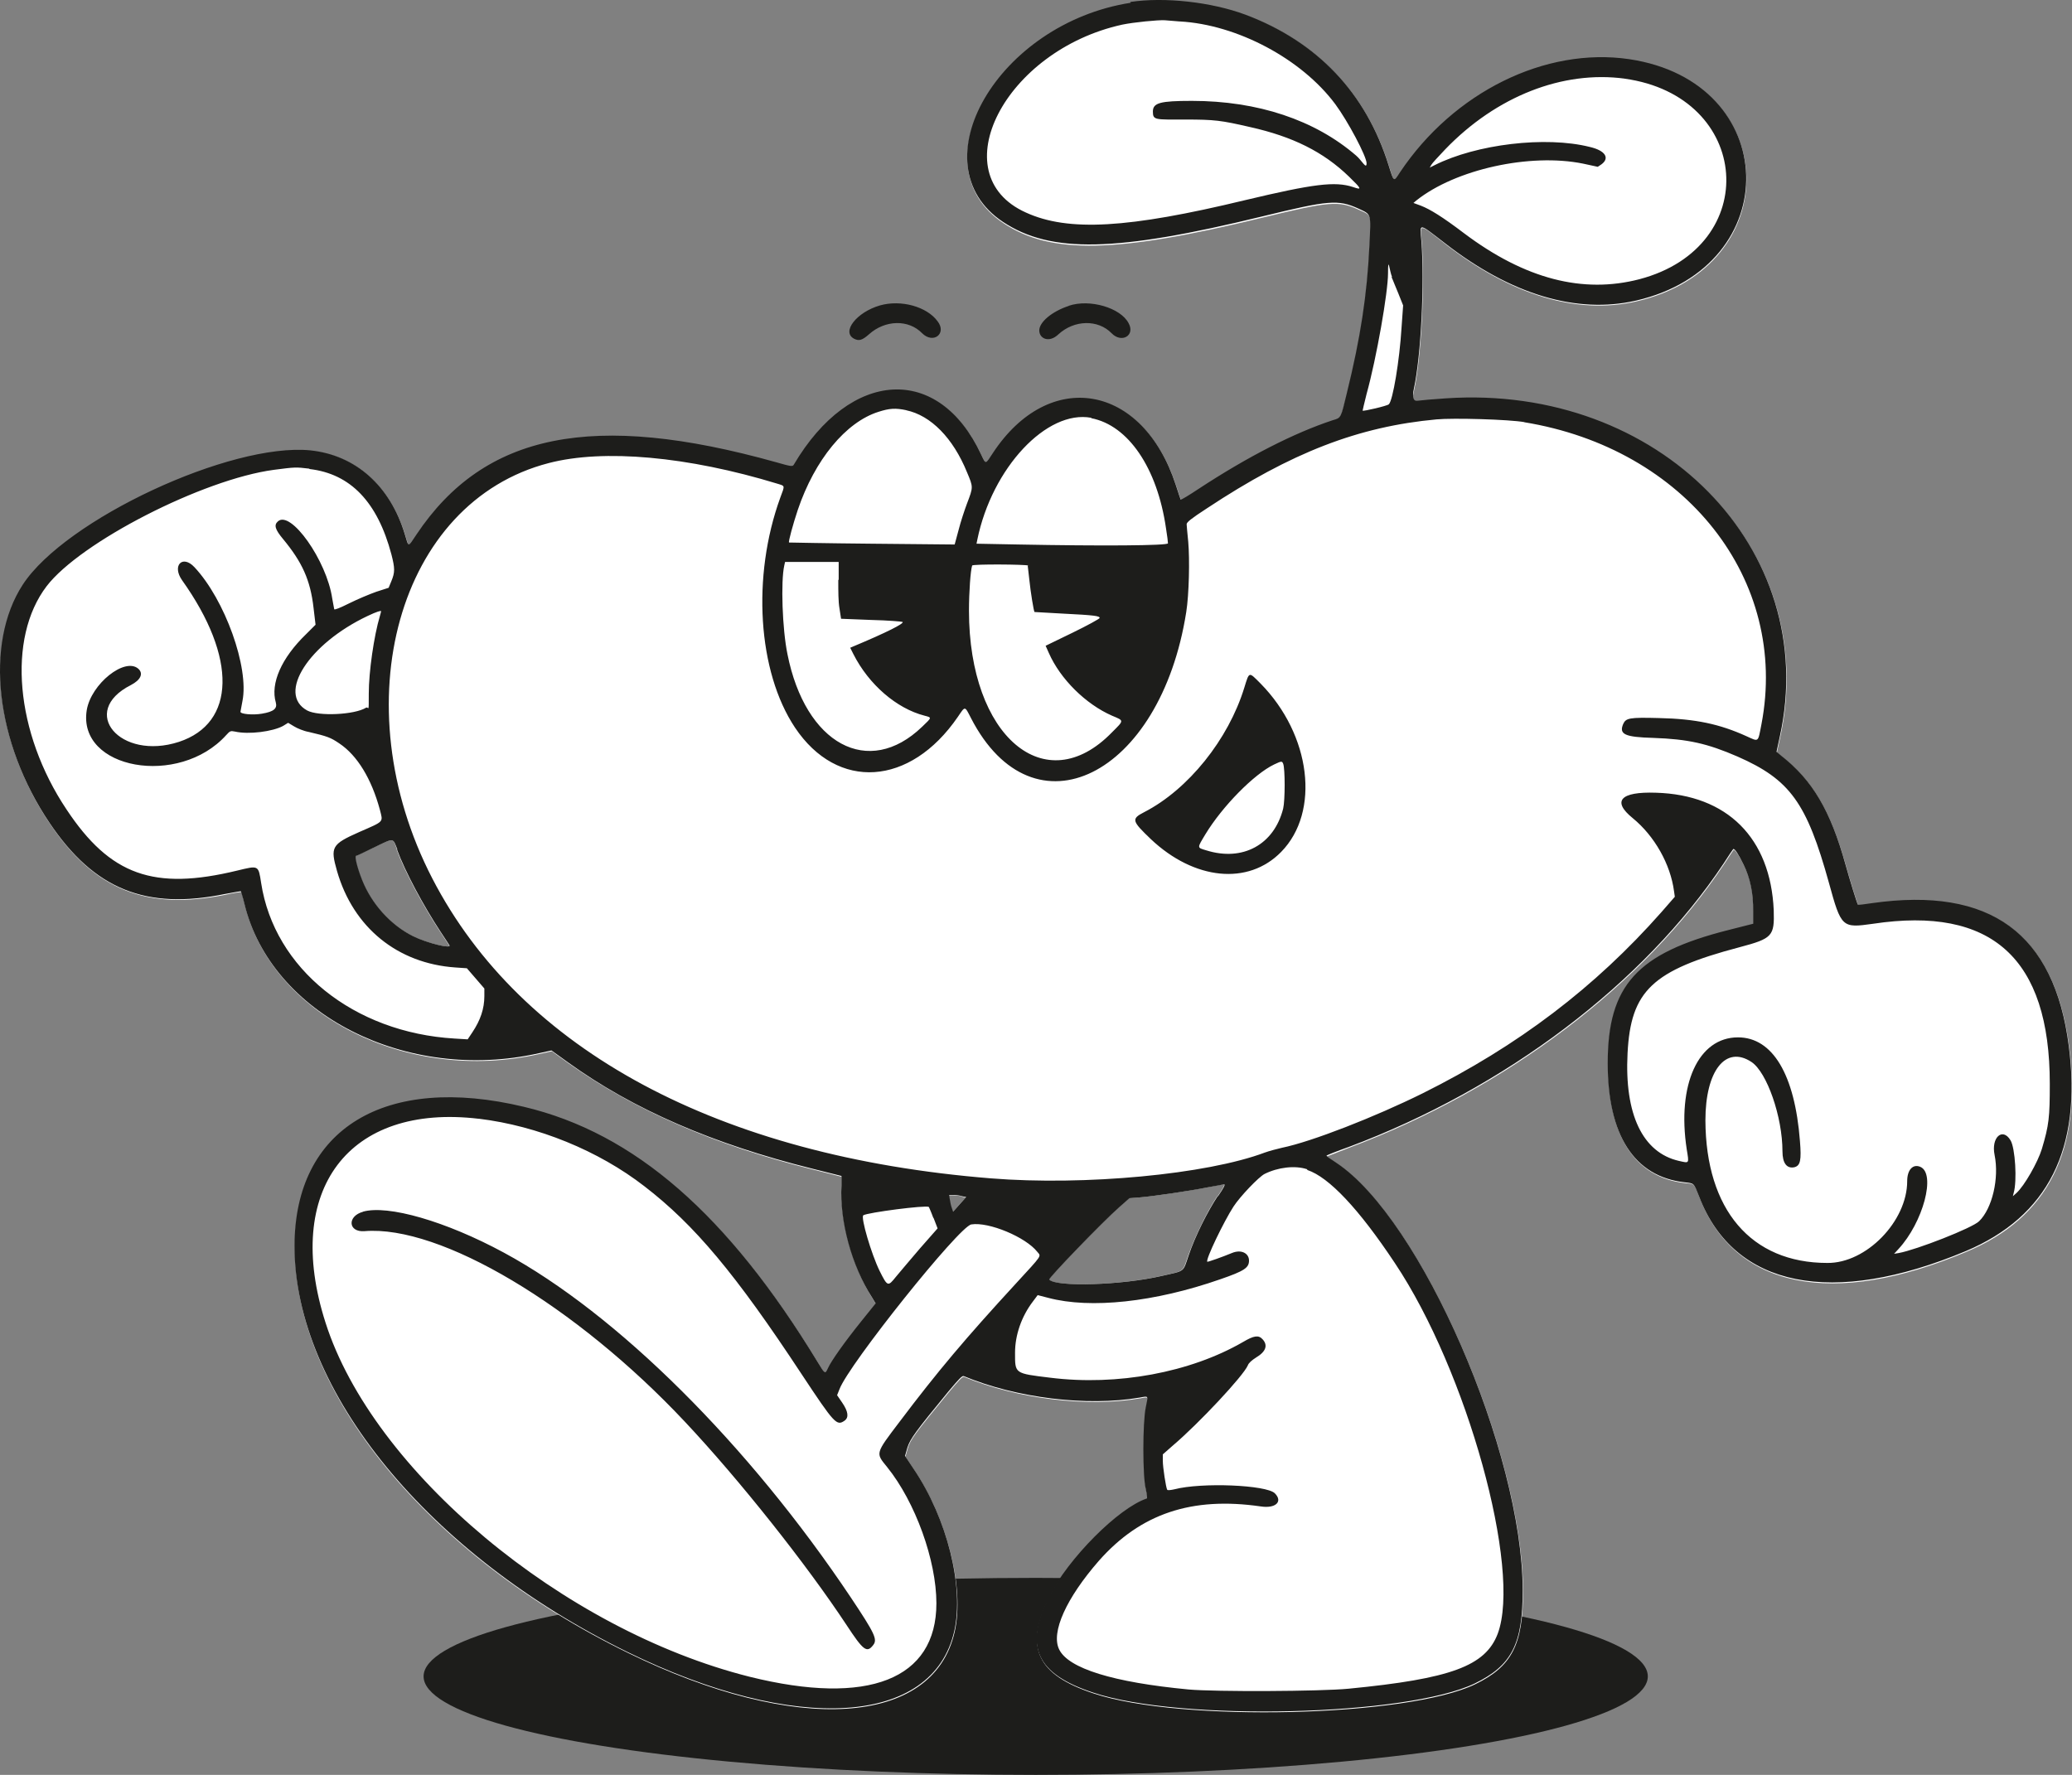
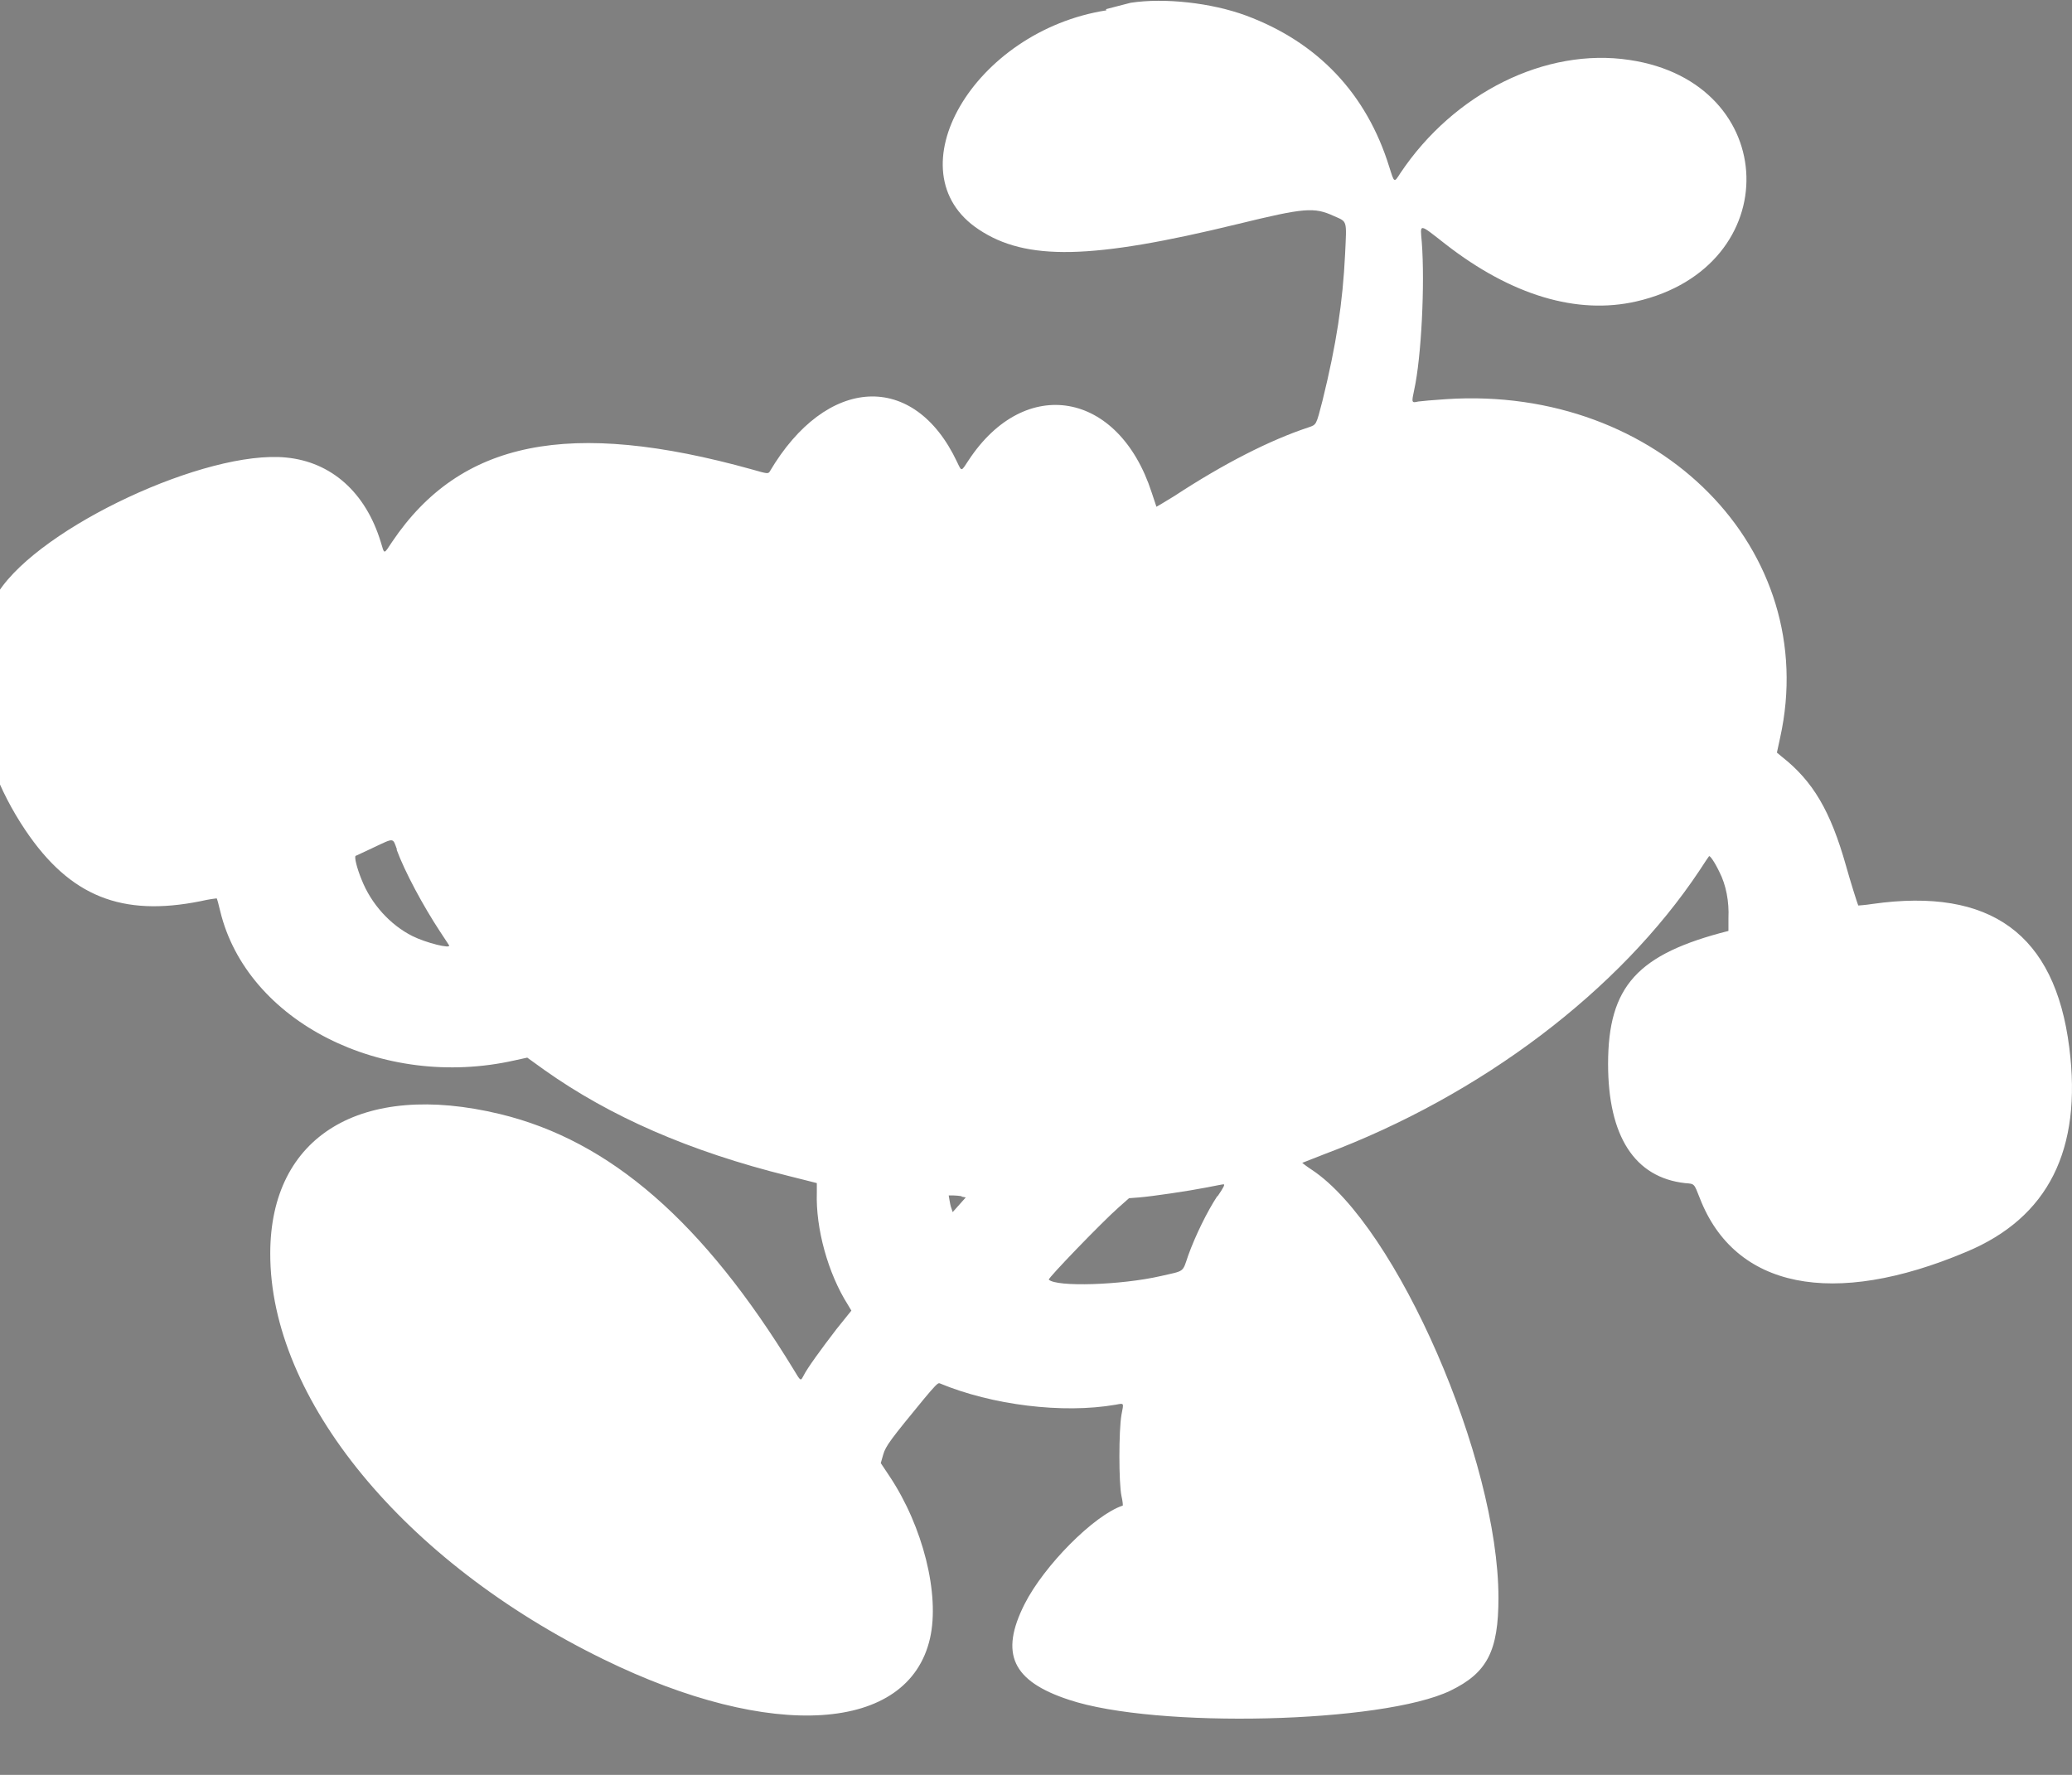
<svg xmlns="http://www.w3.org/2000/svg" viewBox="0 0 521.63 446.9" id="Ebene_2">
  <rect x="0" y="0" width="521.63" height="446.9" fill="#808080" stroke="none" />
  <defs>
    <style>
      .cls-1 {
        fill: #fff;
      }

      .cls-1, .cls-2 {
        fill-rule: evenodd;
      }

      .cls-2, .cls-3 {
        fill: #1d1d1b;
      }
    </style>
  </defs>
  <g data-name="Ebene_1" id="Ebene_1-2">
    <g>
-       <ellipse ry="24.8" rx="154.1" cy="422.1" cx="260.74" class="cls-3" />
-       <path d="M284.64.7c8.5-1.3,20.3,0,29,3.2,18.1,6.7,30.4,19.7,36.1,38.1,1.3,4.1,1.2,4.1,2.8,1.6,13.5-20.2,36.6-31.7,57.7-28.5,38.3,5.7,39.6,52.1,1.7,60.8-14.9,3.4-31.4-1.5-48-14.4-6.9-5.4-6.4-5.3-6-.5.8,10.5-.1,28.9-1.9,37.1-.7,3.3-.7,3.4,1,3,.7-.1,3.9-.4,7.1-.6,53.6-3.5,94.5,38,84,85.3l-.8,3.7,1.2,1c7.9,6.2,12.3,13.7,16.2,27.5,1,3.6,2.9,9.7,3.1,10,0,0,1.7-.1,3.6-.4,29.7-4.2,45.9,7.6,49.5,36.1,3.3,25.8-5.3,42.9-25.9,51.5-33.6,14.2-58.3,9.2-67.1-13.5-1.5-3.8-1.3-3.6-3.7-3.8-12.7-1.4-19.4-11.8-19.4-30,0-19.6,7.4-27.7,30.3-33.5l6.2-1.6v-3.2c.2-4.2-.6-8.4-2.3-11.7-1.2-2.5-2.4-4.2-2.6-3.9,0,0-1.2,1.7-2.4,3.6-20.1,30.2-54.9,56.6-94.4,71.4-3.1,1.2-5.6,2.2-5.6,2.2,0,0,1.1.9,2.5,1.8,21.3,14.2,46.9,72.9,46.9,107.7,0,13.4-2.8,18.9-12.1,23.4-17,8.2-74.1,9.6-96,2.3-14.3-4.7-17.5-11.6-11.2-24.1,4.9-9.7,17.5-22.4,24.7-24.8.1,0,0-1.1-.3-2.4-.7-3.2-.7-16.6,0-20.5.6-3.1.7-2.9-1.5-2.5-13.3,2.3-31.1.1-44.3-5.4-.4-.2-1.3.8-3.9,3.9-8.3,10.1-9.7,11.9-10.3,14.1l-.6,2.1,2.2,3.3c8.4,12.6,12.7,29.7,10.2,40.8-5.4,23.8-39.9,26-82.2,5.3-50.2-24.5-84-65.6-83.9-102.2,0-29.6,22.9-43.5,57.8-35.1,27.8,6.7,51.3,27.2,74,64.4,1.8,3,1.7,2.9,2.5,1.4.9-1.8,4.3-6.5,8.3-11.7l3.7-4.6-.9-1.5c-5-7.9-8.1-19.2-7.8-28.2v-2.4c.1,0-7.1-1.8-7.1-1.8-25-6.2-45-15-61.5-26.7l-4.3-3.1-3.2.7c-33.3,7.5-67.4-9.8-74.1-37.6-.4-1.7-.8-3.2-.9-3.2,0,0-1.9.2-4,.7-19.9,4-32.9-1.2-44.1-17.8-13.7-20.3-16.5-45.2-6.8-60.1,10.7-16.4,52.3-35.8,72.4-33.8,11.4,1.1,20,8.8,23.8,21.2,1,3.3.7,3.3,2.9,0,17.2-25.5,44.6-31,90.6-18.2,3.8,1.1,4,1.1,4.4.6,14.3-24.3,36.4-25.4,47.2-2.5,1.2,2.5,1,2.5,2.9-.4,14.2-21.6,37.8-17.5,46.1,8.1.6,1.9,1.2,3.5,1.2,3.6,0,0,2.1-1.2,4.5-2.7,12.5-8.2,24.1-14.1,33.8-17.3,2-.7,1.9-.5,3.5-6.7,3.5-14.2,5.1-24.7,5.7-37,.4-8.6.6-8-2.8-9.5-5-2.3-7.4-2.1-24.2,2-36.9,9-53.3,9.3-65.2,1.4-22-14.5-1.3-50,32.1-55.2l-.1-.3ZM306.54,301.2c1.5-2.2,1.9-3,1.5-3-.3,0-2.2.4-4.3.8-4.6.9-13.4,2.2-16.9,2.5l-2.6.2-2.6,2.3c-4.1,3.6-17.9,17.9-17.6,18.2,1.9,1.9,18.2,1.4,28.2-.9,6.1-1.4,5.4-.8,6.9-5.2,1.8-5,4.8-11.1,7.3-14.9h.1ZM242.14,301.2c-.6-.1-1.6-.2-2.2-.2h-1.1l.2,1.2c.1.7.3,1.6.5,2.1l.3.9,3.3-3.7-1.1-.2.1-.1ZM99.94,213.9c-1.1-3-.6-3-5.9-.5-2.3,1.1-4.3,2-4.5,2.1-.4.2.3,3.1,1.5,6,2.4,6.1,7.2,11.4,12.8,14.2,3.4,1.7,9.8,3.3,9.2,2.3-.1-.2-1.2-1.8-2.3-3.5-4.2-6.4-8.8-14.9-10.9-20.6h.1Z" class="cls-1" />
+       <path d="M284.64.7c8.5-1.3,20.3,0,29,3.2,18.1,6.7,30.4,19.7,36.1,38.1,1.3,4.1,1.2,4.1,2.8,1.6,13.5-20.2,36.6-31.7,57.7-28.5,38.3,5.7,39.6,52.1,1.7,60.8-14.9,3.4-31.4-1.5-48-14.4-6.9-5.4-6.4-5.3-6-.5.8,10.5-.1,28.9-1.9,37.1-.7,3.3-.7,3.4,1,3,.7-.1,3.9-.4,7.1-.6,53.6-3.5,94.5,38,84,85.3l-.8,3.7,1.2,1c7.9,6.2,12.3,13.7,16.2,27.5,1,3.6,2.9,9.7,3.1,10,0,0,1.7-.1,3.6-.4,29.7-4.2,45.9,7.6,49.5,36.1,3.3,25.8-5.3,42.9-25.9,51.5-33.6,14.2-58.3,9.2-67.1-13.5-1.5-3.8-1.3-3.6-3.7-3.8-12.7-1.4-19.4-11.8-19.4-30,0-19.6,7.4-27.7,30.3-33.5v-3.2c.2-4.2-.6-8.4-2.3-11.7-1.2-2.5-2.4-4.2-2.6-3.9,0,0-1.2,1.7-2.4,3.6-20.1,30.2-54.9,56.6-94.4,71.4-3.1,1.2-5.6,2.2-5.6,2.2,0,0,1.1.9,2.5,1.8,21.3,14.2,46.9,72.9,46.9,107.7,0,13.4-2.8,18.9-12.1,23.4-17,8.2-74.1,9.6-96,2.3-14.3-4.7-17.5-11.6-11.2-24.1,4.9-9.7,17.5-22.4,24.7-24.8.1,0,0-1.1-.3-2.4-.7-3.2-.7-16.6,0-20.5.6-3.1.7-2.9-1.5-2.5-13.3,2.3-31.1.1-44.3-5.4-.4-.2-1.3.8-3.9,3.9-8.3,10.1-9.7,11.9-10.3,14.1l-.6,2.1,2.2,3.3c8.4,12.6,12.7,29.7,10.2,40.8-5.4,23.8-39.9,26-82.2,5.3-50.2-24.5-84-65.6-83.9-102.2,0-29.6,22.9-43.5,57.8-35.1,27.8,6.7,51.3,27.2,74,64.4,1.8,3,1.7,2.9,2.5,1.4.9-1.8,4.3-6.5,8.3-11.7l3.7-4.6-.9-1.5c-5-7.9-8.1-19.2-7.8-28.2v-2.4c.1,0-7.1-1.8-7.1-1.8-25-6.2-45-15-61.5-26.7l-4.3-3.1-3.2.7c-33.3,7.5-67.4-9.8-74.1-37.6-.4-1.7-.8-3.2-.9-3.2,0,0-1.9.2-4,.7-19.9,4-32.9-1.2-44.1-17.8-13.7-20.3-16.5-45.2-6.8-60.1,10.7-16.4,52.3-35.8,72.4-33.8,11.4,1.1,20,8.8,23.8,21.2,1,3.3.7,3.3,2.9,0,17.2-25.5,44.6-31,90.6-18.2,3.8,1.1,4,1.1,4.4.6,14.3-24.3,36.4-25.4,47.2-2.5,1.2,2.5,1,2.5,2.9-.4,14.2-21.6,37.8-17.5,46.1,8.1.6,1.9,1.2,3.5,1.2,3.6,0,0,2.1-1.2,4.5-2.7,12.5-8.2,24.1-14.1,33.8-17.3,2-.7,1.9-.5,3.5-6.7,3.5-14.2,5.1-24.7,5.7-37,.4-8.6.6-8-2.8-9.5-5-2.3-7.4-2.1-24.2,2-36.9,9-53.3,9.3-65.2,1.4-22-14.5-1.3-50,32.1-55.2l-.1-.3ZM306.54,301.2c1.5-2.2,1.9-3,1.5-3-.3,0-2.2.4-4.3.8-4.6.9-13.4,2.2-16.9,2.5l-2.6.2-2.6,2.3c-4.1,3.6-17.9,17.9-17.6,18.2,1.9,1.9,18.2,1.4,28.2-.9,6.1-1.4,5.4-.8,6.9-5.2,1.8-5,4.8-11.1,7.3-14.9h.1ZM242.14,301.2c-.6-.1-1.6-.2-2.2-.2h-1.1l.2,1.2c.1.7.3,1.6.5,2.1l.3.9,3.3-3.7-1.1-.2.1-.1ZM99.94,213.9c-1.1-3-.6-3-5.9-.5-2.3,1.1-4.3,2-4.5,2.1-.4.2.3,3.1,1.5,6,2.4,6.1,7.2,11.4,12.8,14.2,3.4,1.7,9.8,3.3,9.2,2.3-.1-.2-1.2-1.8-2.3-3.5-4.2-6.4-8.8-14.9-10.9-20.6h.1Z" class="cls-1" />
      <g id="path05">
-         <path d="M284.64.7c-33.4,5.2-54,40.7-32.1,55.2,12,7.9,28.3,7.6,65.2-1.4,16.8-4.1,19.1-4.3,24.2-2,3.4,1.6,3.2,1,2.8,9.5-.6,12.3-2.2,22.9-5.7,37.1-1.5,6.2-1.4,6.1-3.5,6.7-9.7,3.2-21.3,9.1-33.8,17.3-2.4,1.6-4.4,2.8-4.5,2.7,0,0-.6-1.7-1.2-3.6-8.3-25.6-31.9-29.7-46.1-8.1-1.9,2.9-1.7,2.9-2.9.4-10.7-22.9-32.9-21.7-47.2,2.5-.3.5-.6.5-4.4-.6-46.1-12.9-73.5-7.4-90.6,18.2-2.2,3.3-1.9,3.3-2.9,0-3.7-12.3-12.4-20-23.8-21.2-20.1-2-61.7,17.4-72.4,33.8-9.7,14.9-6.9,39.8,6.8,60.1,11.2,16.6,24.2,21.9,44.1,17.8,2.1-.4,3.9-.7,4-.7,0,0,.5,1.5.9,3.2,6.7,27.8,40.8,45.1,74.1,37.6l3.2-.7,4.3,3.1c16.4,11.8,36.5,20.5,61.5,26.7l7.2,1.8v2.4c-.5,9,2.6,20.3,7.7,28.2l.9,1.5-3.7,4.6c-4.1,5.1-7.5,9.9-8.3,11.7-.7,1.5-.7,1.6-2.5-1.4-22.7-37.3-46.2-57.8-74-64.4-35-8.4-57.8,5.5-57.8,35.1,0,36.5,33.8,77.7,83.9,102.2,42.3,20.7,76.8,18.5,82.2-5.3,2.5-11-1.7-28.2-10.2-40.8l-2.2-3.3.6-2.1c.7-2.2,2-4,10.3-14.1,2.6-3.1,3.5-4.1,3.9-3.9,13.2,5.5,31,7.7,44.3,5.4,2.3-.4,2.1-.6,1.5,2.5-.8,3.9-.8,17.3,0,20.5.3,1.3.4,2.4.3,2.4-7.2,2.4-19.8,15.1-24.7,24.8-6.3,12.5-3.1,19.4,11.2,24.1,21.9,7.3,78.9,5.9,96-2.3,9.3-4.5,12.1-9.9,12.1-23.4,0-34.8-25.6-93.6-46.9-107.7-1.4-.9-2.5-1.7-2.5-1.8s2.5-1.1,5.6-2.2c39.5-14.8,74.3-41.2,94.4-71.4,1.2-1.9,2.3-3.5,2.4-3.6.3-.3,1.4,1.4,2.6,3.9,1.7,3.4,2.5,7.5,2.4,11.7v3.2l-6.3,1.6c-22.9,5.8-30.3,13.9-30.3,33.5,0,18.2,6.7,28.6,19.4,30,2.4.3,2.2,0,3.7,3.8,8.8,22.7,33.5,27.6,67.1,13.5,20.6-8.7,29.2-25.7,25.9-51.5-3.6-28.5-19.8-40.3-49.5-36.1-1.9.3-3.6.5-3.6.4-.2-.2-2.1-6.4-3.1-10-3.8-13.7-8.3-21.3-16.2-27.5l-1.2-1,.8-3.7c10.5-47.3-30.4-88.9-84-85.3-3.2.2-6.4.5-7.1.6q-1.7.3-1-3c1.8-8.2,2.7-26.6,1.9-37.1-.4-4.8-.9-4.8,6,.5,16.6,12.9,33.1,17.8,48,14.4,37.9-8.7,36.7-55.1-1.7-60.8-21.1-3.1-44.2,8.3-57.7,28.5-1.6,2.5-1.5,2.5-2.8-1.6-5.7-18.4-18-31.3-36.1-38.1-8.6-3.2-20.4-4.5-29-3.2M297.04,5.4c14.4.8,30.6,9.4,39.1,20.8,3.2,4.3,7.9,13.2,7.9,14.9s-1.2-.7-2.6-1.9c-10.4-9-24.8-13.8-41.4-13.8-8,0-9.8.5-9.8,2.7s.6,2,8.1,2,9,.2,16.4,1.9c10.7,2.4,18.4,6.2,24.9,12.5,3.2,3.1,3.3,3.4,1,2.6-4.5-1.5-10-.8-27.2,3.3-29.4,7.1-44.5,8-55.2,3.1-21.3-9.6-5.3-40.8,24.3-47.3,2.9-.6,9-1.2,10.7-1.1.4,0,2.1.2,3.7.3M408.94,19.8c32.1,4.4,34.9,42.3,3.8,50.5-14.2,3.7-28.8,0-44.2-11.6-5.4-4.1-8.5-6-10.8-6.9l-1.9-.7.7-.6c9.9-7.9,28.7-12,42-9.3l3.7.8.9-.6c2.2-1.6,1-3.5-2.9-4.4-11.1-2.8-28.6-.7-39.1,4.6l-1.2.6.4-.7c.2-.4,1.8-2.1,3.5-3.9,12.9-13.4,29.6-19.9,45.2-17.8M350.34,69.8c.3.6,1,2.5,1.7,4.1l1.2,3-.4,5.6c-.5,8.3-2.2,18.4-3.2,19.3-.4.4-6.4,1.8-6.6,1.6,0,0,.4-1.9,1-4.2,2.5-9,5.4-25.6,5.4-30.4s.4-.4,1,.9M221.54,76.9c-5.9,1.7-9.8,6.7-6.5,8.4,1.2.6,2,.4,3.7-1.1,4.1-3.7,10-3.8,13.4-.3,2.8,2.8,6.3.1,3.9-3-2.7-3.7-9.2-5.5-14.5-4M269.14,77c-4.3,1.4-7.5,4.1-7.5,6.2s2.5,3.2,4.8,1c4-3.7,10-3.8,13.4-.3,2.5,2.6,6,.6,4.3-2.5-2-3.9-9.8-6.2-15.1-4.4M228.14,103.3c6.2,1.3,11.8,7,15.3,15.6,1.6,3.8,1.6,3.7,0,7.9-.6,1.6-1.6,4.6-2.1,6.6l-1,3.7-20.8-.2c-11.5-.1-20.9-.3-20.9-.3-.2-.2,1-4.6,2.2-8.2,4.3-12.7,12.1-22.1,20.3-24.7,2.8-.9,4.3-1,7.1-.4M274.74,105.3c9.3,1.8,16.6,12.5,18.8,27.7.3,1.8.5,3.5.5,3.8,0,.6-16.9.7-37.7.3l-10.5-.2.2-1c3.7-18.1,17.5-32.8,28.7-30.7M383.64,106.3c40.7,6.6,66.8,39.7,59.8,76.1-.9,4.6-.6,4.4-3.7,3-6.8-3.1-12.9-4.4-22.1-4.6-7.5-.2-8.3,0-9,1.5-1.1,2.6.4,3.3,7.6,3.5,8.7.3,13.6,1.4,21.2,4.7,13.2,5.8,17.4,11.6,23,31.8,3.1,11.3,3.3,11.4,11.1,10.3,29.9-4.5,44.5,8.7,44.5,40.3,0,8.4-.2,10.4-2,16.4-1,3.3-4.4,9.3-6.4,11.1l-.9.8.2-.8c.9-3,.4-11.4-.8-13.3-2-3.3-4.9-.7-4,3.7,1.2,5.9-.6,13.5-3.9,16.7-1.7,1.7-15.8,7.2-20.2,8l-1.2.2,1.1-1.2c6.2-6.7,9.5-19,5.5-20.7-1.9-.8-3.3.8-3.3,3.6,0,10.1-10.3,20.7-20.1,20.6-19.2,0-30.6-13.4-30.7-35.9,0-12.5,5.1-19,11.6-14.7,3.9,2.6,7.8,13.8,7.8,22.5,0,3,1.1,4.4,3,4,1.5-.4,1.8-1.7,1.4-6.6-1.3-16.8-6.9-26.1-15.6-26.1-10,0-15.4,11.9-12.9,28.2.6,3.7.7,3.5-2,2.9-9.1-2.1-13.7-11.7-12.9-27.1.8-15.7,6.2-20.9,28.2-26.7,8.3-2.2,8.8-2.8,8.6-9.3-.8-18.2-11.7-29.1-29.7-29.6-8.9-.3-11.1,2.1-5.8,6.4,5.5,4.5,9.5,11.6,10.4,18.4l.2,1.4-3.4,3.9c-16.7,18.9-36,33.6-60.1,45.6-11.9,5.9-28,12.2-35.4,13.7-1.3.3-3.2.8-4.3,1.2-14.6,5.5-45.4,8.4-69,6.5-68.4-5.5-118.2-32.2-140.6-75.5-22.8-44.1-8.6-94.8,29.3-104.6,13.8-3.6,35-1.7,57.6,5.2,1.9.6,1.9.3.7,3.5-7.2,19.8-5.7,43.8,3.7,57.9,10.7,16,29,14.8,41-2.7,1.9-2.8,1.7-2.8,3.3.3,15.7,30.5,47.7,14.7,54.2-26.7.7-4.4.9-13.2.5-17.7-.2-2.1-.4-4-.4-4.4,0-.5,1.1-1.4,5.1-4,21.3-14.1,38.2-20.6,57.8-22.4,4.2-.4,18.3,0,22.2.7M77.94,118.1c10.3,1.2,17.1,8.3,20.6,21.5.9,3.5.9,4.5,0,6.7l-.7,1.7-3.1,1c-1.7.6-4.8,1.9-6.8,2.9-2.4,1.2-3.7,1.7-3.8,1.5,0-.2-.3-1.4-.5-2.7-1.4-9.6-10.5-22.4-13.7-19.4-1,.9-.7,2,1.3,4.4,4.8,5.8,6.9,10.3,7.7,17.4l.5,4.2-2.4,2.4c-6.2,6-9,12.4-7.6,17.2.4,1.5-.5,2.3-3.5,2.8-2.3.4-5.5.1-5.4-.5,0-.2.3-1.4.5-2.7,1.7-8.4-4.4-25.5-12.1-33.7-3-3.2-5.7-.4-3.1,3.3,13.9,19.5,13.5,36-.8,40.7-14.8,4.8-25.3-7.6-12.1-14.3,2.5-1.3,3.2-2.9,1.9-4.1-3.4-3-11.9,3.8-13,10.4-2.4,14.9,23.2,19.5,35.1,6.3,1-1.1,1.1-1.1,2.2-.9,3.5.8,9.5,0,12.1-1.4l1.3-.8,1.5.9c.8.5,2.5,1.2,3.7,1.4,4.7,1.1,5.5,1.4,7.7,2.9,4.5,3,8.1,8.9,10.2,16.7.8,3.2,1.2,2.8-5.2,5.6-7,3.1-7.3,3.8-5.6,9.8,4.1,14.3,15.3,23.3,29.8,24.3l2.9.2,4.4,5.1v1.9c0,3.2-1,6.1-3,9.1l-1.2,1.8-3.3-.2c-25.4-1.5-45.4-17.6-48.7-39.2-.7-4.5-.6-4.4-6-3.1-21,5.1-32,1.2-43-15.4-12.9-19.3-15-43.1-5-56.2,8.5-11.1,39.3-26.9,57.2-29.3,5.4-.7,5.5-.7,8.9-.3M211.04,146.1c0,2.8,0,5.4.3,7.1l.4,2.6,7.6.3c4.2.1,7.7.4,7.9.5.4.4-3.9,2.6-12.5,6.2l-.7.3.8,1.6c3.9,7.7,10.9,13.7,17.9,15.5,1.9.5,1.9.4-.6,2.8-13.5,13-29.4,4.4-33.9-18.3-1.3-6.3-1.7-18.3-.8-22.3l.2-.9h13.5v4.4M258.74,142.5s.2,1.6.4,3.5c.3,3,1.1,7.9,1.3,8.1,0,0,3.2.2,7.1.4,8.1.4,9.3.6,9.3,1.1,0,.2-3.1,1.9-6.8,3.7l-6.8,3.3.8,1.8c2.9,6.6,9.3,12.9,15.9,15.8,3.1,1.3,3.1,1.1,0,4.2-16.8,17.3-36,1-36-30.6,0-4.8.4-10.2.8-11.4.1-.4,13.6-.3,14.1,0M95.94,153.9s-.1.6-.3,1.2c-1.5,5-2.8,14.1-2.8,19.5s0,3.2-.7,3.6c-2.9,1.8-12,2.2-14.8.7-7.7-4.2.4-16.8,15.2-23.8,2.3-1.1,3.4-1.4,3.4-1.2M313.24,173.2c-4,13-14.1,25.6-25.2,31.3-3.3,1.7-3.1,2.2,1.7,6.8,10.9,10.3,24.5,11.7,32.8,3.2,9.9-10.1,7.5-29.5-5.2-42.4-3-3-2.8-3.1-4.1,1.1M323.04,192.3c.5,1.2.5,9.2,0,11.3-2.3,9.1-10.2,13.4-19.4,10.5-2.3-.7-2.3-.5-.2-4,4.3-7.1,12.3-15.2,17.3-17.6,1.9-.9,2-.9,2.3-.2M99.94,213.9c2.1,5.7,6.7,14.2,10.9,20.6,1.1,1.7,2.2,3.3,2.3,3.5.6,1-5.8-.6-9.2-2.3-5.6-2.8-10.4-8.1-12.8-14.2-1.2-3-1.9-5.9-1.5-6,.2,0,2.2-1,4.5-2.1,5.2-2.5,4.7-2.5,5.9.5M120.64,281.7c14.7,1.8,30,8,41.6,17,12.6,9.7,22.9,22,39.5,47.2,8.4,12.7,8.9,13.2,10.9,11.8,1.1-.8.9-2.3-.6-4.5l-1.3-1.9.6-1.5c2.3-6.2,30.2-41.1,33.2-41.5,4.4-.7,13.7,3.2,16.6,6.9,1,1.2,1.4.6-5.4,8-12.6,13.7-19.7,22.1-29.2,34.7-6.3,8.3-6.1,7.9-3.2,11.5,7.1,8.8,12.4,23.5,12.4,34.3,0,19.2-17.2,25.9-47,18.5-47-11.8-94.9-51.8-106.8-89.2-10.7-33.4,5.8-55.2,38.6-51.3M329.14,294.6c5.4,1.8,12.9,9.7,22,23.4,18.2,27.2,32,77.2,25.9,93.4-3.1,8.1-11.8,11.3-37.5,13.8-7.1.7-33.6.8-40.3.2-19-1.8-30.3-5.3-32.6-10.1-2.1-4.3,1.8-12.9,10-22.3,10.5-11.9,23.4-16.2,40.7-13.7,3.8.6,5.7-1.2,3.6-3.3s-18.4-2.8-25.3-1c-.9.2-1.7.3-1.8.1-.3-.5-1.1-5.6-1.1-7.3v-1.6l2.5-2.2c6.6-5.6,17.8-17.6,18.9-20.2.2-.6,1-1.3,2.1-2,2.5-1.5,3-3.1,1.6-4.6-1-1.1-2.2-.9-4.9.7-13.3,7.7-31.7,11.1-48.5,9-9.1-1.1-8.9-1-8.9-6.3,0-4.4,1.6-9.1,4.5-12.9l1.2-1.6,2.7.7c10.6,2.8,26.7,1.1,43.3-4.7,6.1-2.1,7.2-2.9,7.2-4.7s-1.9-2.9-4.3-1.9c-2.4,1-6.1,2.3-6.2,2.2-.5-.5,4.2-10.2,6.6-13.9,1.7-2.6,6.3-7.4,7.8-8.2,3.4-1.7,7.7-2.2,10.7-1.2M306.54,301.2c-2.5,3.8-5.6,9.9-7.3,14.9-1.5,4.4-.8,3.8-6.9,5.2-10,2.3-26.3,2.8-28.2.9-.3-.3,13.5-14.6,17.6-18.2l2.6-2.3,2.6-.2c3.5-.3,12.4-1.6,16.9-2.5,2.1-.4,4-.7,4.3-.8.4,0,0,.8-1.5,3M242.14,301.2l1.1.2-3.3,3.7-.3-.9c-.2-.5-.4-1.4-.5-2.1l-.2-1.2h1.1c.6,0,1.6.1,2.2.3M235.04,306.7l1,2.6-4.4,5c-2.4,2.8-5.1,6-6.1,7.2-2,2.5-2.1,2.5-4.1-1.5-2.1-4.3-4.8-13.5-4.1-14,1.1-.7,15.7-2.6,16.5-2.1,0,0,.6,1.3,1.1,2.7M91.44,305.1c-4.1,1.1-3.8,5.2.3,4.9,19.1-1.6,53.2,18.7,80.7,48,13.8,14.7,30.6,35.9,40.7,51.2,4.2,6.4,5.1,7.1,6.7,5,1.1-1.4.4-2.9-5.6-11.9-25.8-38.6-58.9-71.5-87.4-86.9-14.6-7.9-29.2-12.1-35.5-10.3" class="cls-2" />
-       </g>
+         </g>
    </g>
  </g>
</svg>